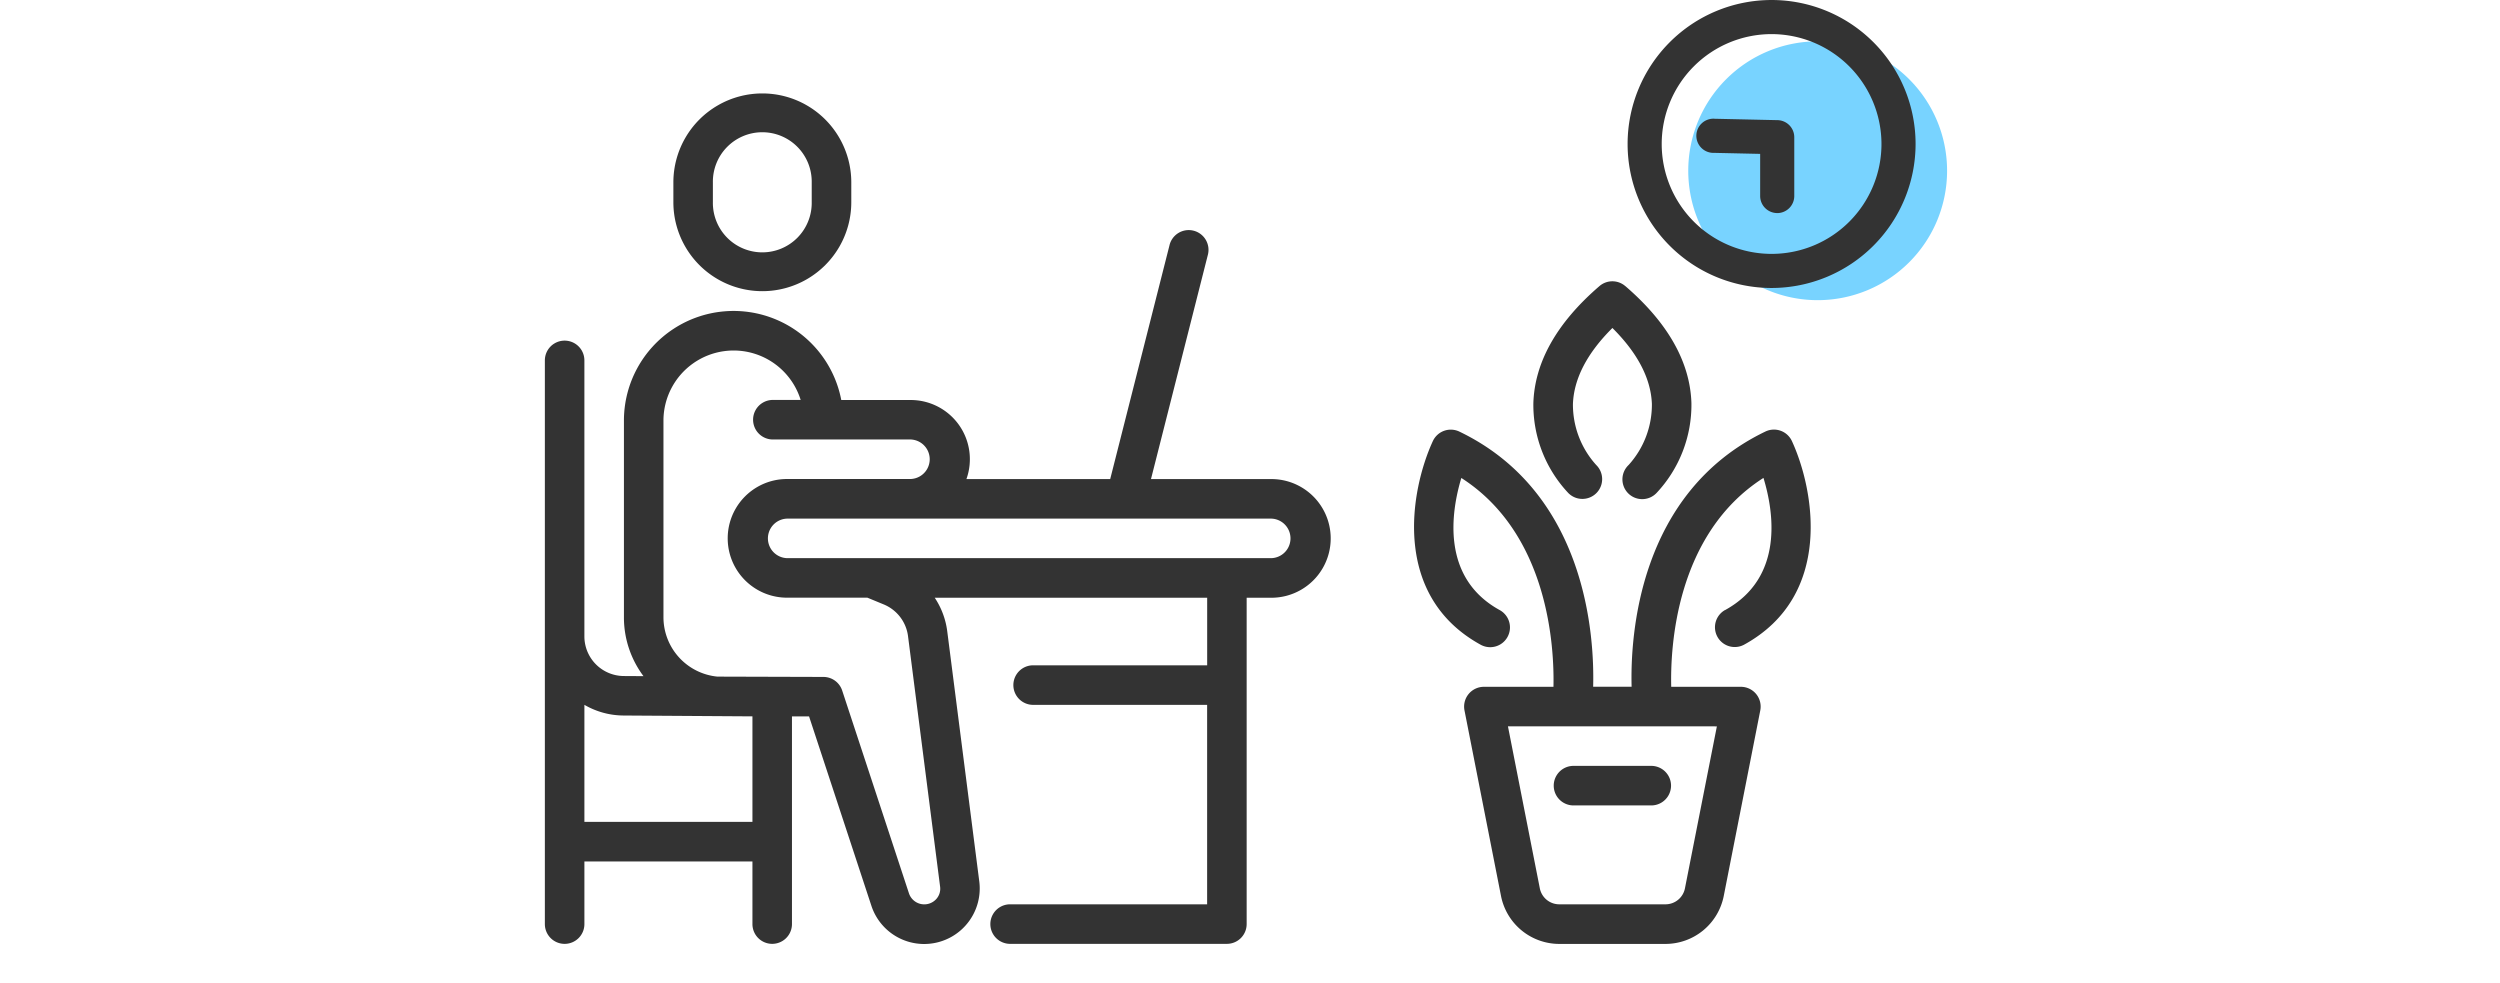
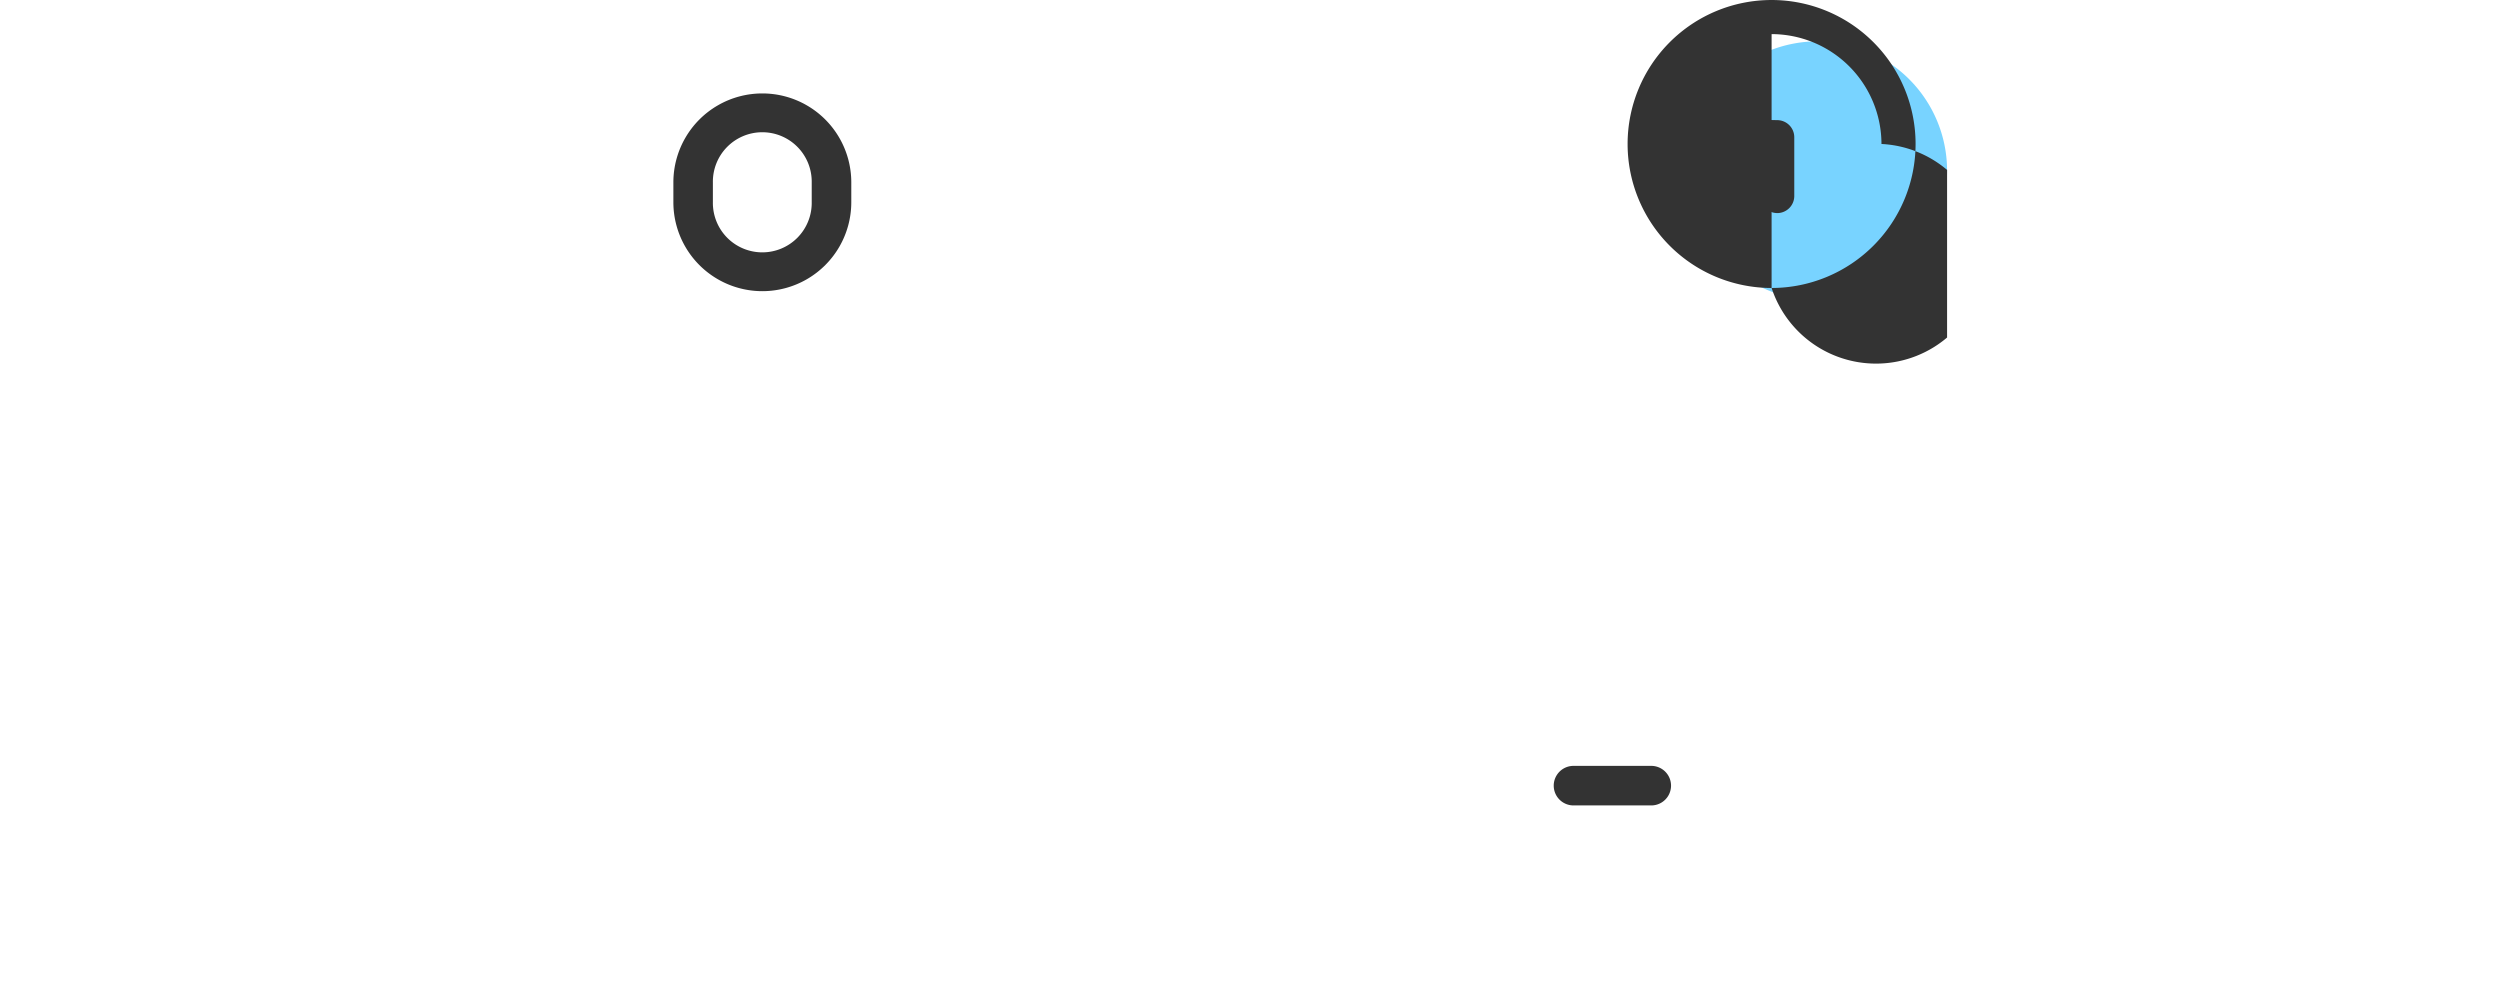
<svg xmlns="http://www.w3.org/2000/svg" width="234" height="92" viewBox="0 0 234 92">
  <defs>
    <clipPath id="a">
      <rect width="234" height="92" transform="translate(16542 2870)" fill="none" stroke="#707070" stroke-width="1" />
    </clipPath>
    <clipPath id="b">
      <rect width="131.247" height="88.347" fill="none" />
    </clipPath>
  </defs>
  <g transform="translate(-16542 -2870)" clip-path="url(#a)">
    <g transform="translate(16593 2870)">
      <g transform="translate(0 0)" clip-path="url(#b)">
        <path d="M27.955,18.4V16.545a8.326,8.326,0,1,0-16.653,0V18.4a8.326,8.326,0,1,0,16.653,0M15,18.4V16.545a4.626,4.626,0,1,1,9.251,0V18.4A4.626,4.626,0,1,1,15,18.4" transform="translate(0.726 0.527)" fill="#333" />
-         <path d="M1.85,87.044A1.851,1.851,0,0,0,3.7,85.192V79.329H19.428v5.863a1.85,1.85,0,1,0,3.7,0V65.754h1.6l5.836,17.731a5.2,5.2,0,0,0,10.1-2.259l-3.006-23.47a7.322,7.322,0,0,0-1.167-3.109h25.5v6.325H45.641a1.851,1.851,0,0,0,0,3.7H61.987V83.342h-18.5a1.851,1.851,0,0,0,0,3.7H63.836a1.851,1.851,0,0,0,1.851-1.852V54.647H68a5.554,5.554,0,0,0,0-11.108H56.732l5.314-20.95a1.851,1.851,0,1,0-3.587-.91l-5.544,21.86H39.458a5.539,5.539,0,0,0-5.227-7.4H27.743A10.263,10.263,0,0,0,7.4,37.985V56.5a9.158,9.158,0,0,0,1.83,5.485l-1.852-.011a3.711,3.711,0,0,1-3.679-3.7V32.431a1.85,1.85,0,1,0-3.7,0V85.192a1.851,1.851,0,0,0,1.85,1.852M68,47.241a1.851,1.851,0,0,1,0,3.7H22.667a1.851,1.851,0,0,1,0-3.7ZM11.1,37.985a6.568,6.568,0,0,1,12.842-1.852H21.279a1.851,1.851,0,0,0,0,3.7H34.231a1.851,1.851,0,0,1,0,3.7H22.667a5.554,5.554,0,0,0,0,11.108h7.522l1.523.629a3.717,3.717,0,0,1,2.276,2.951L36.995,81.7a1.432,1.432,0,0,1-.35,1.137,1.513,1.513,0,0,1-2.561-.506l-6.256-19a1.851,1.851,0,0,0-1.758-1.272l-9.924-.03A5.588,5.588,0,0,1,11.1,56.5ZM3.7,64.67a7.342,7.342,0,0,0,3.658,1l12.07.08v9.873H3.7Z" transform="translate(0 1.302)" fill="#333" />
        <path d="M90.524,71.061h7.4a1.851,1.851,0,0,0,0-3.7h-7.4a1.851,1.851,0,0,0,0,3.7" transform="translate(5.695 4.326)" fill="#333" />
-         <path d="M95.542,25.188a1.85,1.85,0,0,0-2.414,0c-3.982,3.427-6.065,7.111-6.188,10.949a12.054,12.054,0,0,0,3.287,8.439,1.85,1.85,0,0,0,2.6-2.637,8.412,8.412,0,0,1-2.183-5.729c.092-2.369,1.333-4.752,3.695-7.1,2.363,2.35,3.6,4.733,3.695,7.1a8.406,8.406,0,0,1-2.174,5.72,1.851,1.851,0,1,0,2.588,2.646,12.061,12.061,0,0,0,3.286-8.439c-.123-3.838-2.205-7.522-6.188-10.949" transform="translate(5.583 1.589)" fill="#333" />
-         <path d="M105.546,54.676a1.851,1.851,0,0,0,1.777,3.247c8.379-4.592,6.6-14.476,4.493-19.059a1.852,1.852,0,0,0-2.483-.9C97.419,43.7,96.682,57.145,96.809,61.853h-3.6c.127-4.708-.611-18.158-12.526-23.884a1.851,1.851,0,0,0-2.482.9c-2.11,4.584-3.885,14.467,4.492,19.059a1.851,1.851,0,0,0,1.778-3.247c-5.541-3.037-4.545-9.235-3.6-12.371,8.206,5.26,8.706,15.914,8.623,19.548H82.982a1.852,1.852,0,0,0-1.816,2.209l3.42,17.377a5.565,5.565,0,0,0,5.447,4.48h9.952a5.563,5.563,0,0,0,5.446-4.48l3.421-17.377a1.852,1.852,0,0,0-1.816-2.209h-6.519c-.09-3.63.387-14.281,8.633-19.553.957,3.13,1.968,9.322-3.6,12.376m-.76,10.88L101.8,80.724a1.854,1.854,0,0,1-1.814,1.493H90.034a1.855,1.855,0,0,1-1.816-1.494L85.233,65.556Z" transform="translate(4.91 2.427)" fill="#333" />
        <path d="M124.789,15.749A12.113,12.113,0,1,1,112.676,3.636a12.113,12.113,0,0,1,12.113,12.113" transform="translate(6.458 0.233)" fill="#78d3ff" />
-         <path d="M108.706,26.955a13.477,13.477,0,1,1,13.476-13.477,13.493,13.493,0,0,1-13.476,13.477m0-23.762A10.285,10.285,0,1,0,118.99,13.477,10.3,10.3,0,0,0,108.706,3.193" transform="translate(6.116 0)" fill="#333" />
+         <path d="M108.706,26.955a13.477,13.477,0,1,1,13.476-13.477,13.493,13.493,0,0,1-13.476,13.477A10.285,10.285,0,1,0,118.99,13.477,10.3,10.3,0,0,0,108.706,3.193" transform="translate(6.116 0)" fill="#333" />
        <path d="M108.84,19.272a1.6,1.6,0,0,1-1.6-1.6v-3.94l-4.3-.095a1.6,1.6,0,1,1,.07-3.192l5.862.13a1.6,1.6,0,0,1,1.561,1.6v5.5a1.6,1.6,0,0,1-1.6,1.6" transform="translate(6.511 0.671)" fill="#333" />
      </g>
    </g>
  </g>
</svg>